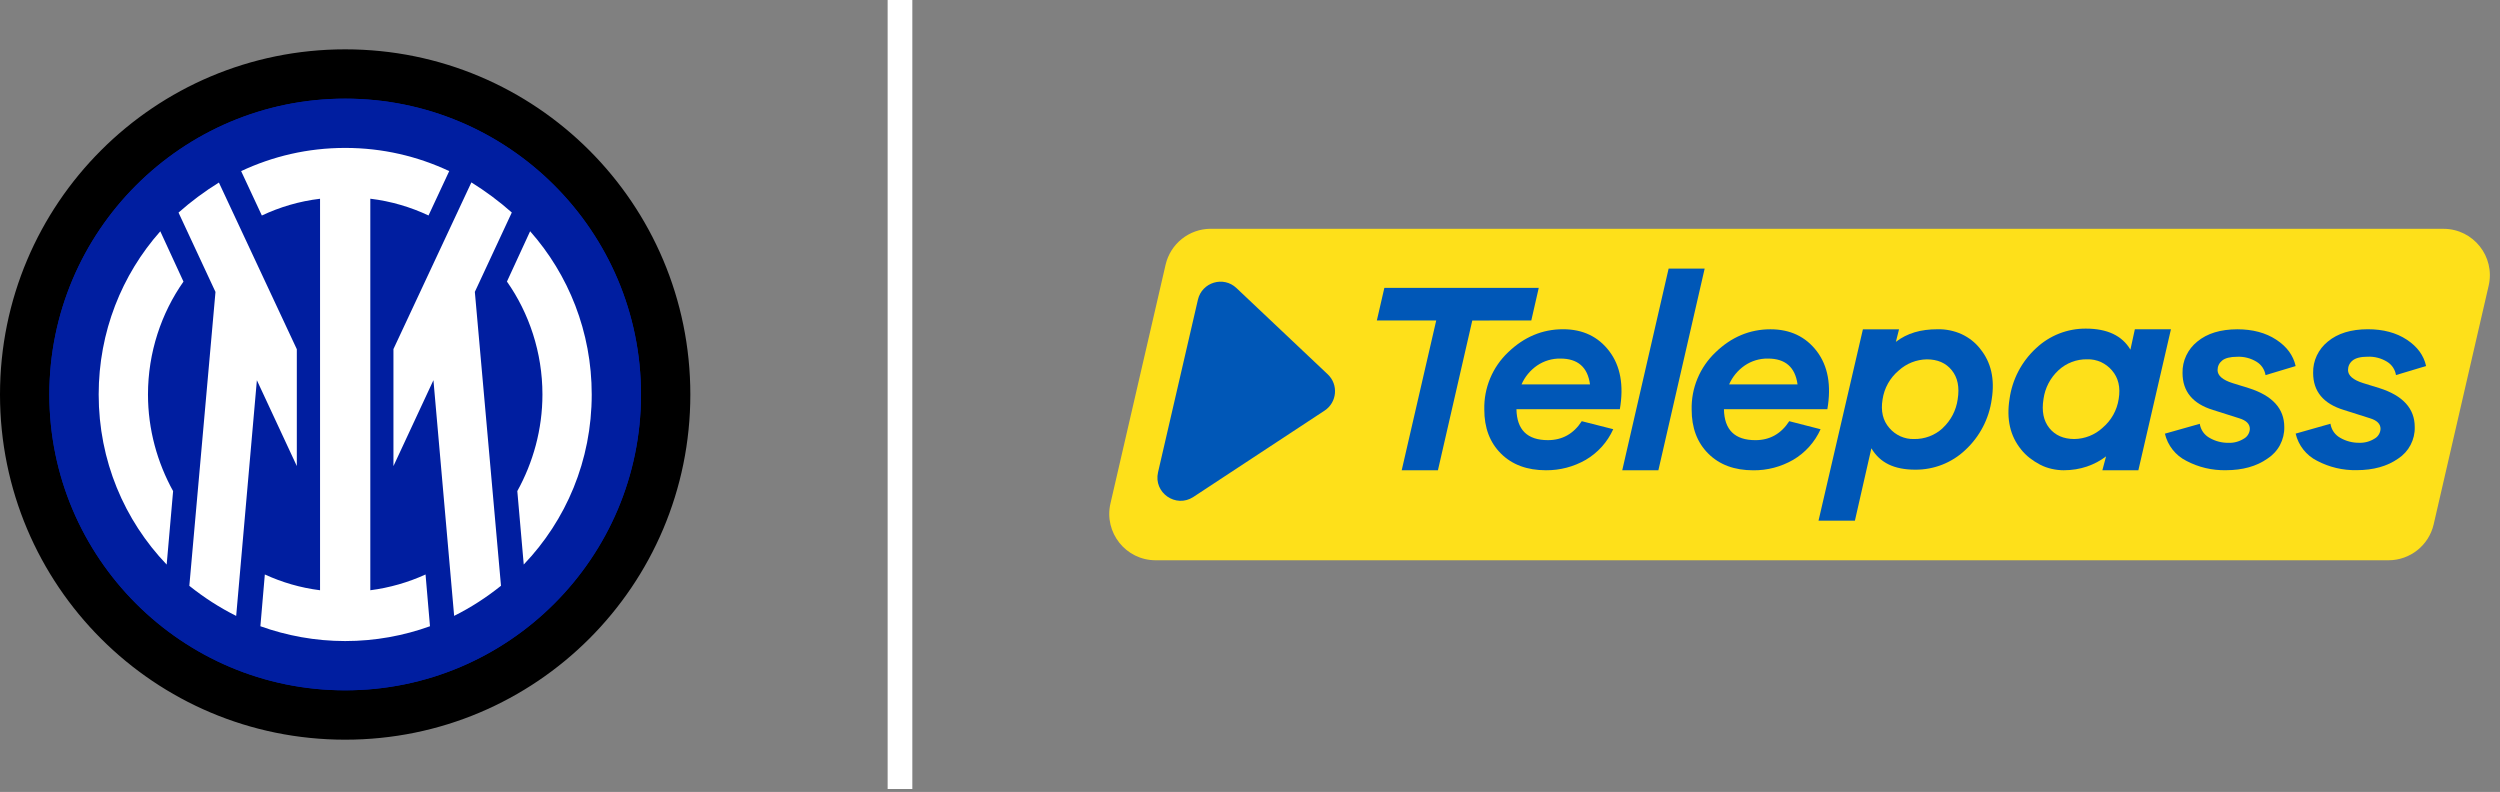
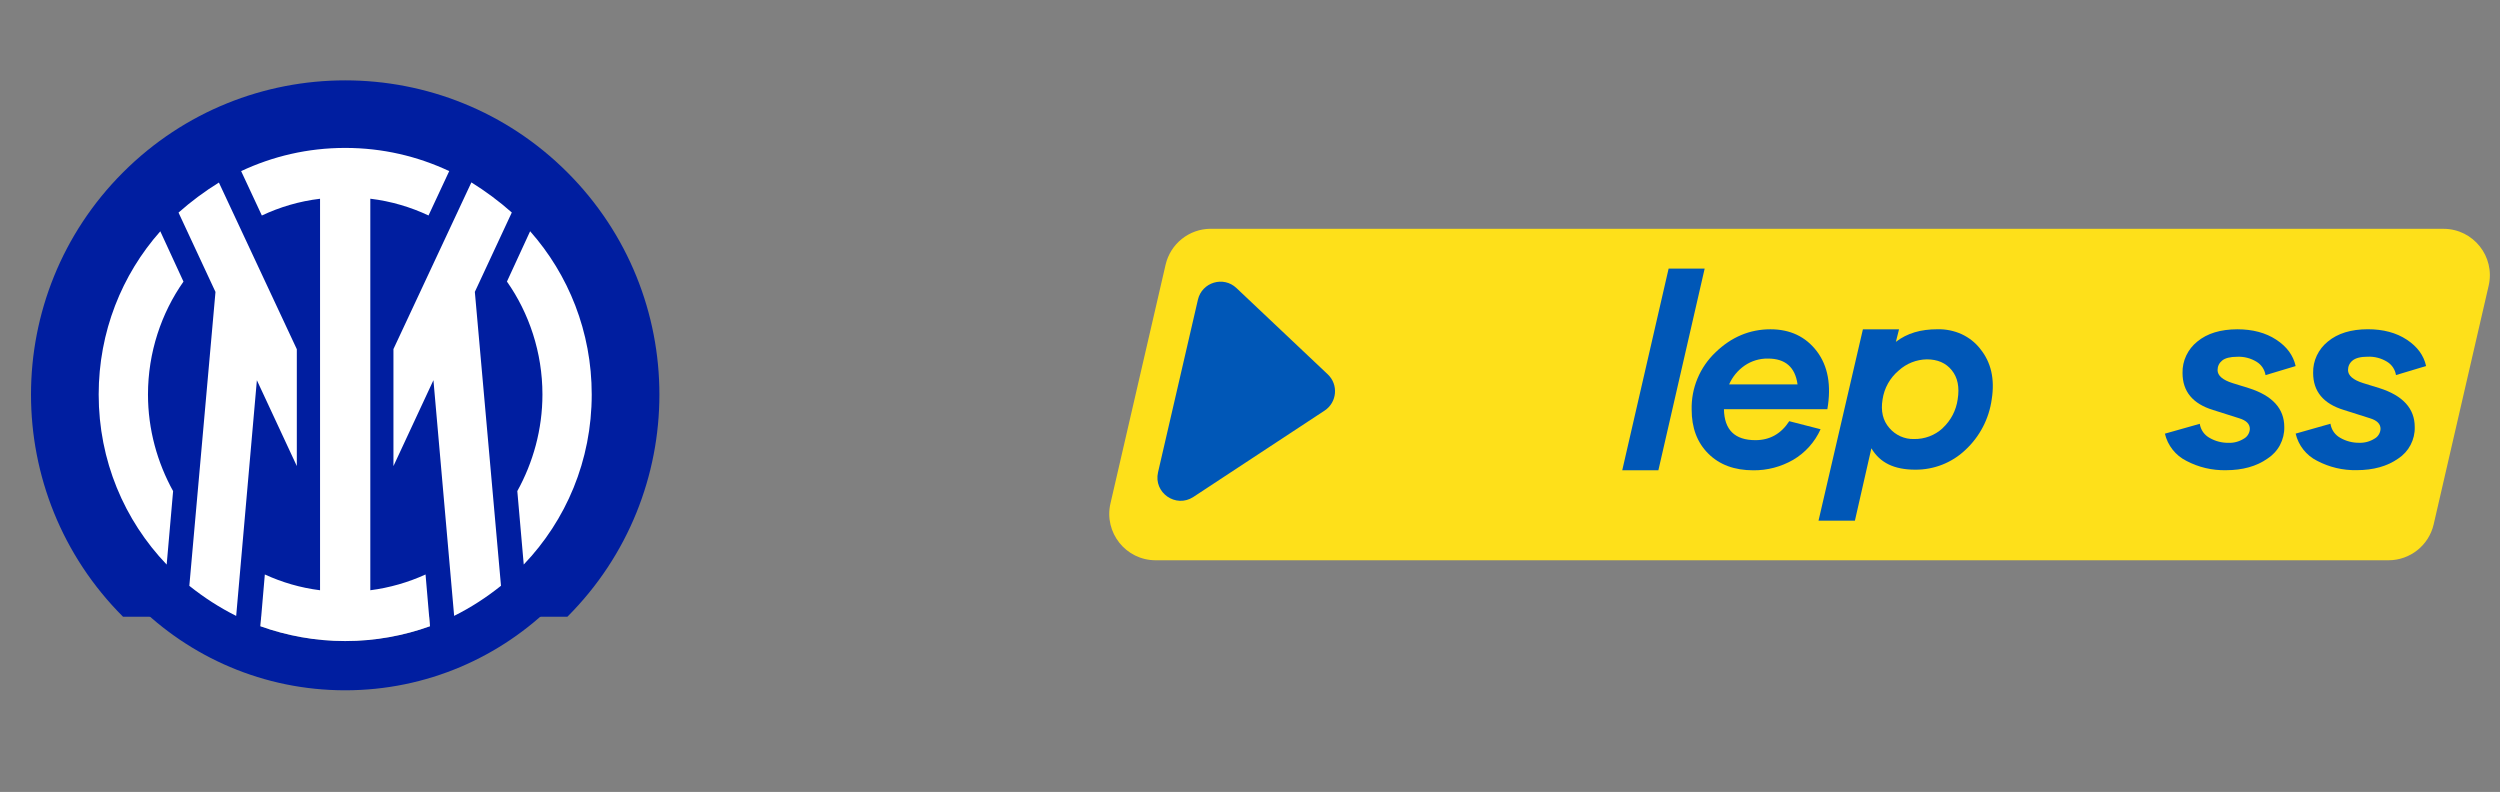
<svg xmlns="http://www.w3.org/2000/svg" width="161" height="51" viewBox="0 0 161 51" fill="none">
  <rect x="0" y="0" width="161" height="51" fill="#808080" stroke="none" />
  <g clip-path="url(#clip0_2201_13286)">
-     <path d="M36.539 39.718C44.441 31.816 44.441 19.004 36.539 11.102C28.637 3.2 15.825 3.2 7.923 11.102C0.021 19.004 0.021 31.816 7.923 39.718C15.825 47.62 28.637 47.62 36.539 39.718Z" fill="#001EA0" />
-     <path d="M22.229 3.177C9.94 3.177 0 13.117 0 25.407C0 37.696 9.94 47.636 22.229 47.636C34.519 47.636 44.458 37.696 44.458 25.407C44.458 13.117 34.519 3.177 22.229 3.177ZM22.229 44.458C11.718 44.458 3.177 35.917 3.177 25.407C3.177 14.896 11.718 6.355 22.229 6.355C32.74 6.355 41.281 14.896 41.281 25.407C41.281 35.917 32.74 44.458 22.229 44.458Z" fill="black" />
+     <path d="M36.539 39.718C44.441 31.816 44.441 19.004 36.539 11.102C28.637 3.2 15.825 3.2 7.923 11.102C0.021 19.004 0.021 31.816 7.923 39.718Z" fill="#001EA0" />
    <path d="M22.23 6.352C11.719 6.352 3.178 14.893 3.178 25.403C3.178 35.914 11.719 44.455 22.23 44.455C32.74 44.455 41.281 35.914 41.281 25.403C41.281 14.893 32.74 6.352 22.23 6.352ZM11.148 31.63L10.734 36.36C8.002 33.502 6.352 29.66 6.352 25.403C6.352 21.37 7.845 17.687 10.32 14.893L11.813 18.133C10.383 20.165 9.526 22.706 9.526 25.403C9.526 27.659 10.129 29.785 11.145 31.626L11.148 31.63ZM15.213 39.662C14.134 39.123 13.149 38.486 12.195 37.724L13.88 18.798L11.499 13.685C12.324 12.954 13.184 12.32 14.103 11.746L19.121 22.48V30.005L16.549 24.478L15.216 39.656L15.213 39.662ZM22.23 41.281C20.291 41.281 18.45 40.933 16.769 40.327L17.054 36.993C18.165 37.501 19.341 37.849 20.611 38.009V12.797C19.278 12.957 18.008 13.337 16.863 13.876L15.53 11.019C17.562 10.065 19.817 9.526 22.23 9.526C24.642 9.526 26.897 10.065 28.929 11.019L27.596 13.876C26.455 13.337 25.184 12.954 23.848 12.797V38.009C25.087 37.849 26.295 37.501 27.405 36.993L27.69 40.327C26.006 40.93 24.165 41.281 22.23 41.281ZM29.246 39.662L27.913 24.484L25.341 30.011V22.486L30.36 11.753C31.282 12.324 32.138 12.96 32.963 13.691L30.582 18.804L32.267 37.73C31.313 38.492 30.328 39.126 29.249 39.669L29.246 39.662ZM33.722 36.36L33.308 31.63C34.324 29.788 34.927 27.662 34.927 25.407C34.927 22.706 34.07 20.168 32.64 18.136L34.133 14.896C36.611 17.69 38.101 21.373 38.101 25.407C38.101 29.663 36.451 33.505 33.719 36.363L33.722 36.36Z" fill="#001EA0" />
    <path d="M10.734 36.359L11.148 31.629C10.132 29.788 9.53 27.662 9.53 25.406C9.53 22.706 10.386 20.168 11.816 18.136L10.323 14.896C7.845 17.69 6.355 21.373 6.355 25.406C6.355 29.663 8.005 33.505 10.737 36.362L10.734 36.359ZM33.726 36.359C36.458 33.502 38.107 29.66 38.107 25.403C38.107 21.369 36.614 17.687 34.14 14.892L32.647 18.133C34.077 20.165 34.933 22.706 34.933 25.403C34.933 27.658 34.331 29.785 33.315 31.626L33.729 36.356L33.726 36.359ZM11.496 13.688L13.877 18.801L12.193 37.727C13.146 38.489 14.131 39.123 15.21 39.665L16.543 24.487L19.115 30.014V22.489L14.097 11.756C13.175 12.327 12.318 12.963 11.493 13.694L11.496 13.688ZM25.341 30.011L27.913 24.484L29.247 39.662C30.326 39.123 31.31 38.486 32.264 37.724L30.58 18.797L32.96 13.685C32.135 12.954 31.276 12.32 30.357 11.746L25.338 22.48V30.005L25.341 30.011ZM15.53 11.022L16.863 13.879C18.005 13.34 19.275 12.957 20.611 12.8V38.012C19.341 37.852 18.165 37.504 17.055 36.996L16.769 40.33C18.453 40.933 20.295 41.284 22.23 41.284C24.165 41.284 26.009 40.936 27.691 40.33L27.405 36.996C26.295 37.504 25.087 37.852 23.848 38.012V12.797C25.181 12.957 26.452 13.337 27.597 13.876L28.93 11.019C26.897 10.065 24.642 9.526 22.23 9.526C19.818 9.526 17.563 10.065 15.53 11.019V11.022Z" fill="white" />
-     <path d="M58.754 0H57.164V50.81H58.754V0Z" fill="white" />
    <path d="M157.36 14.733H77.975C76.586 14.733 75.378 15.693 75.064 17.048L71.514 32.42C71.081 34.293 72.502 36.081 74.424 36.081H153.818C155.211 36.081 156.416 35.121 156.729 33.766L160.271 18.393C160.7 16.521 159.279 14.736 157.36 14.736V14.733Z" fill="#FEE01A" />
    <path d="M79.627 18.55L85.508 24.108C86.208 24.77 86.108 25.912 85.305 26.442L76.855 32.003C75.728 32.743 74.276 31.733 74.577 30.419L77.146 19.3C77.407 18.174 78.79 17.756 79.627 18.55Z" fill="#0057B7" />
-     <path d="M103.641 22.621C104.356 23.565 104.582 24.811 104.318 26.354H97.659C97.684 27.68 98.359 28.345 99.686 28.345C100.611 28.345 101.339 27.938 101.866 27.125L103.892 27.64C103.522 28.465 102.904 29.155 102.123 29.613C101.342 30.061 100.457 30.293 99.557 30.284C98.343 30.284 97.38 29.926 96.662 29.211C95.944 28.496 95.586 27.549 95.589 26.369C95.573 25.683 95.702 24.999 95.966 24.365C96.229 23.732 96.624 23.161 97.123 22.687C98.149 21.699 99.328 21.203 100.661 21.203C101.931 21.203 102.926 21.677 103.641 22.621ZM102.396 24.757C102.248 23.647 101.611 23.092 100.492 23.092C99.952 23.082 99.425 23.242 98.98 23.546C98.544 23.851 98.199 24.268 97.986 24.757H102.396Z" fill="#0057B7" />
    <path d="M104.473 30.284L107.459 17.298H109.78L106.8 30.284H104.473Z" fill="#0057B7" />
    <path d="M117.004 22.621C117.719 23.565 117.948 24.811 117.681 26.354H111.022C111.044 27.68 111.719 28.346 113.049 28.346C113.974 28.346 114.702 27.938 115.228 27.125L117.245 27.643C116.875 28.468 116.257 29.158 115.476 29.616C114.695 30.064 113.811 30.297 112.911 30.287C111.697 30.287 110.734 29.93 110.015 29.214C109.297 28.499 108.94 27.552 108.943 26.373C108.927 25.686 109.056 25.002 109.322 24.368C109.586 23.735 109.981 23.164 110.48 22.69C111.502 21.702 112.685 21.206 114.018 21.206C115.288 21.206 116.286 21.68 117.004 22.621ZM115.762 24.757C115.611 23.647 114.978 23.092 113.858 23.092C113.318 23.082 112.791 23.242 112.349 23.547C111.913 23.851 111.568 24.268 111.355 24.757H115.765H115.762Z" fill="#0057B7" />
    <path d="M127.521 22.461C128.226 23.324 128.474 24.409 128.267 25.714C128.095 26.969 127.492 28.123 126.564 28.982C125.695 29.804 124.541 30.256 123.346 30.247C121.975 30.247 121.065 29.798 120.517 28.869L119.456 33.531H117.113L119.971 21.207H122.298L122.094 22.016C122.825 21.454 123.694 21.204 124.776 21.204C125.3 21.191 125.858 21.301 126.335 21.523C126.809 21.746 127.194 22.047 127.521 22.458V22.461ZM125.109 27.568C125.635 27.082 125.977 26.426 126.075 25.714C126.2 24.936 126.075 24.312 125.695 23.845C125.319 23.377 124.782 23.142 124.086 23.142C123.415 23.155 122.772 23.409 122.276 23.863C121.715 24.334 121.345 24.993 121.238 25.717C121.112 26.473 121.257 27.088 121.674 27.561C121.868 27.791 122.113 27.972 122.386 28.098C122.662 28.22 122.96 28.283 123.261 28.273C123.948 28.286 124.613 28.035 125.115 27.568H125.105H125.109Z" fill="#0057B7" />
-     <path d="M137.717 30.284H135.393L135.631 29.39C134.9 29.948 133.972 30.284 132.902 30.284C132.422 30.284 131.852 30.174 131.375 29.92C130.911 29.672 130.484 29.362 130.161 28.948C129.455 28.082 129.207 27 129.414 25.695C129.587 24.44 130.189 23.286 131.121 22.427C131.99 21.605 133.144 21.153 134.336 21.163C135.706 21.163 136.663 21.614 137.199 22.517L137.485 21.203H139.809L137.711 30.284H137.717ZM135.405 27.549C135.967 27.078 136.334 26.419 136.444 25.695C136.569 24.945 136.425 24.331 136.008 23.851C135.813 23.622 135.568 23.44 135.296 23.314C135.02 23.192 134.722 23.129 134.42 23.139C133.734 23.126 133.072 23.377 132.567 23.844C132.04 24.331 131.698 24.986 131.601 25.698C131.475 26.476 131.601 27.1 131.977 27.567C132.353 28.035 132.89 28.27 133.586 28.273C134.26 28.264 134.907 28.007 135.405 27.552V27.549Z" fill="#0057B7" />
    <path d="M141.666 27.298C141.694 27.489 141.769 27.671 141.879 27.828C141.992 27.985 142.139 28.116 142.309 28.207C142.673 28.415 143.083 28.521 143.501 28.518C143.855 28.534 144.203 28.44 144.504 28.251C144.617 28.189 144.711 28.098 144.777 27.988C144.846 27.878 144.884 27.753 144.89 27.624C144.89 27.301 144.661 27.075 144.206 26.937L142.525 26.404C141.214 26.006 140.555 25.209 140.555 24.02C140.546 23.631 140.628 23.248 140.794 22.897C140.96 22.546 141.205 22.238 141.506 21.997C142.143 21.47 142.999 21.21 144.078 21.206C145.072 21.206 145.91 21.429 146.593 21.878C147.277 22.326 147.688 22.891 147.839 23.575L145.9 24.158C145.872 23.982 145.806 23.813 145.709 23.666C145.608 23.518 145.48 23.393 145.326 23.299C144.953 23.07 144.52 22.957 144.081 22.976C143.623 22.976 143.297 23.06 143.102 23.223C143.011 23.296 142.936 23.39 142.886 23.493C142.836 23.6 142.811 23.716 142.811 23.832C142.811 24.186 143.134 24.469 143.777 24.672L144.824 24.996C146.346 25.479 147.108 26.313 147.108 27.502C147.117 27.903 147.02 28.302 146.832 28.659C146.644 29.014 146.364 29.315 146.026 29.534C145.317 30.033 144.423 30.281 143.347 30.281C142.459 30.3 141.584 30.093 140.8 29.678C140.455 29.506 140.154 29.261 139.916 28.957C139.677 28.656 139.508 28.305 139.42 27.928L141.669 27.292L141.666 27.298Z" fill="#0057B7" />
    <path d="M150.083 27.295C150.111 27.486 150.186 27.668 150.296 27.825C150.409 27.982 150.556 28.113 150.726 28.204C151.089 28.411 151.5 28.518 151.917 28.515C152.272 28.53 152.623 28.436 152.921 28.248C153.034 28.186 153.128 28.095 153.194 27.985C153.263 27.875 153.301 27.75 153.307 27.621C153.307 27.298 153.078 27.072 152.62 26.934L150.939 26.401C149.625 25.999 148.966 25.206 148.966 24.017C148.956 23.628 149.038 23.245 149.204 22.894C149.371 22.543 149.615 22.235 149.916 21.994C150.55 21.467 151.406 21.206 152.482 21.203C153.479 21.203 154.317 21.426 154.998 21.875C155.678 22.323 156.092 22.888 156.24 23.572L154.301 24.155C154.273 23.979 154.207 23.81 154.11 23.663C154.01 23.515 153.881 23.39 153.727 23.296C153.354 23.067 152.921 22.954 152.482 22.972C152.024 22.972 151.698 23.057 151.503 23.22C151.412 23.292 151.337 23.387 151.287 23.49C151.237 23.593 151.212 23.713 151.212 23.829C151.212 24.183 151.535 24.465 152.178 24.669L153.225 24.992C154.747 25.472 155.509 26.31 155.509 27.499C155.521 27.9 155.427 28.298 155.242 28.653C155.057 29.007 154.781 29.311 154.446 29.531C153.737 30.03 152.843 30.278 151.767 30.278C150.879 30.296 150.004 30.089 149.22 29.675C148.875 29.503 148.574 29.258 148.335 28.954C148.097 28.653 147.928 28.302 147.84 27.925L150.083 27.288V27.295Z" fill="#0057B7" />
-     <path d="M94.815 20.642L92.603 30.284H90.27L92.493 20.636H88.67L89.153 18.537H99.096L98.616 20.636L94.811 20.642H94.815Z" fill="#0057B7" />
  </g>
  <defs>
    <clipPath id="clip0_2201_13286">
      <rect width="160.35" height="50.81" fill="white" />
    </clipPath>
  </defs>
</svg>